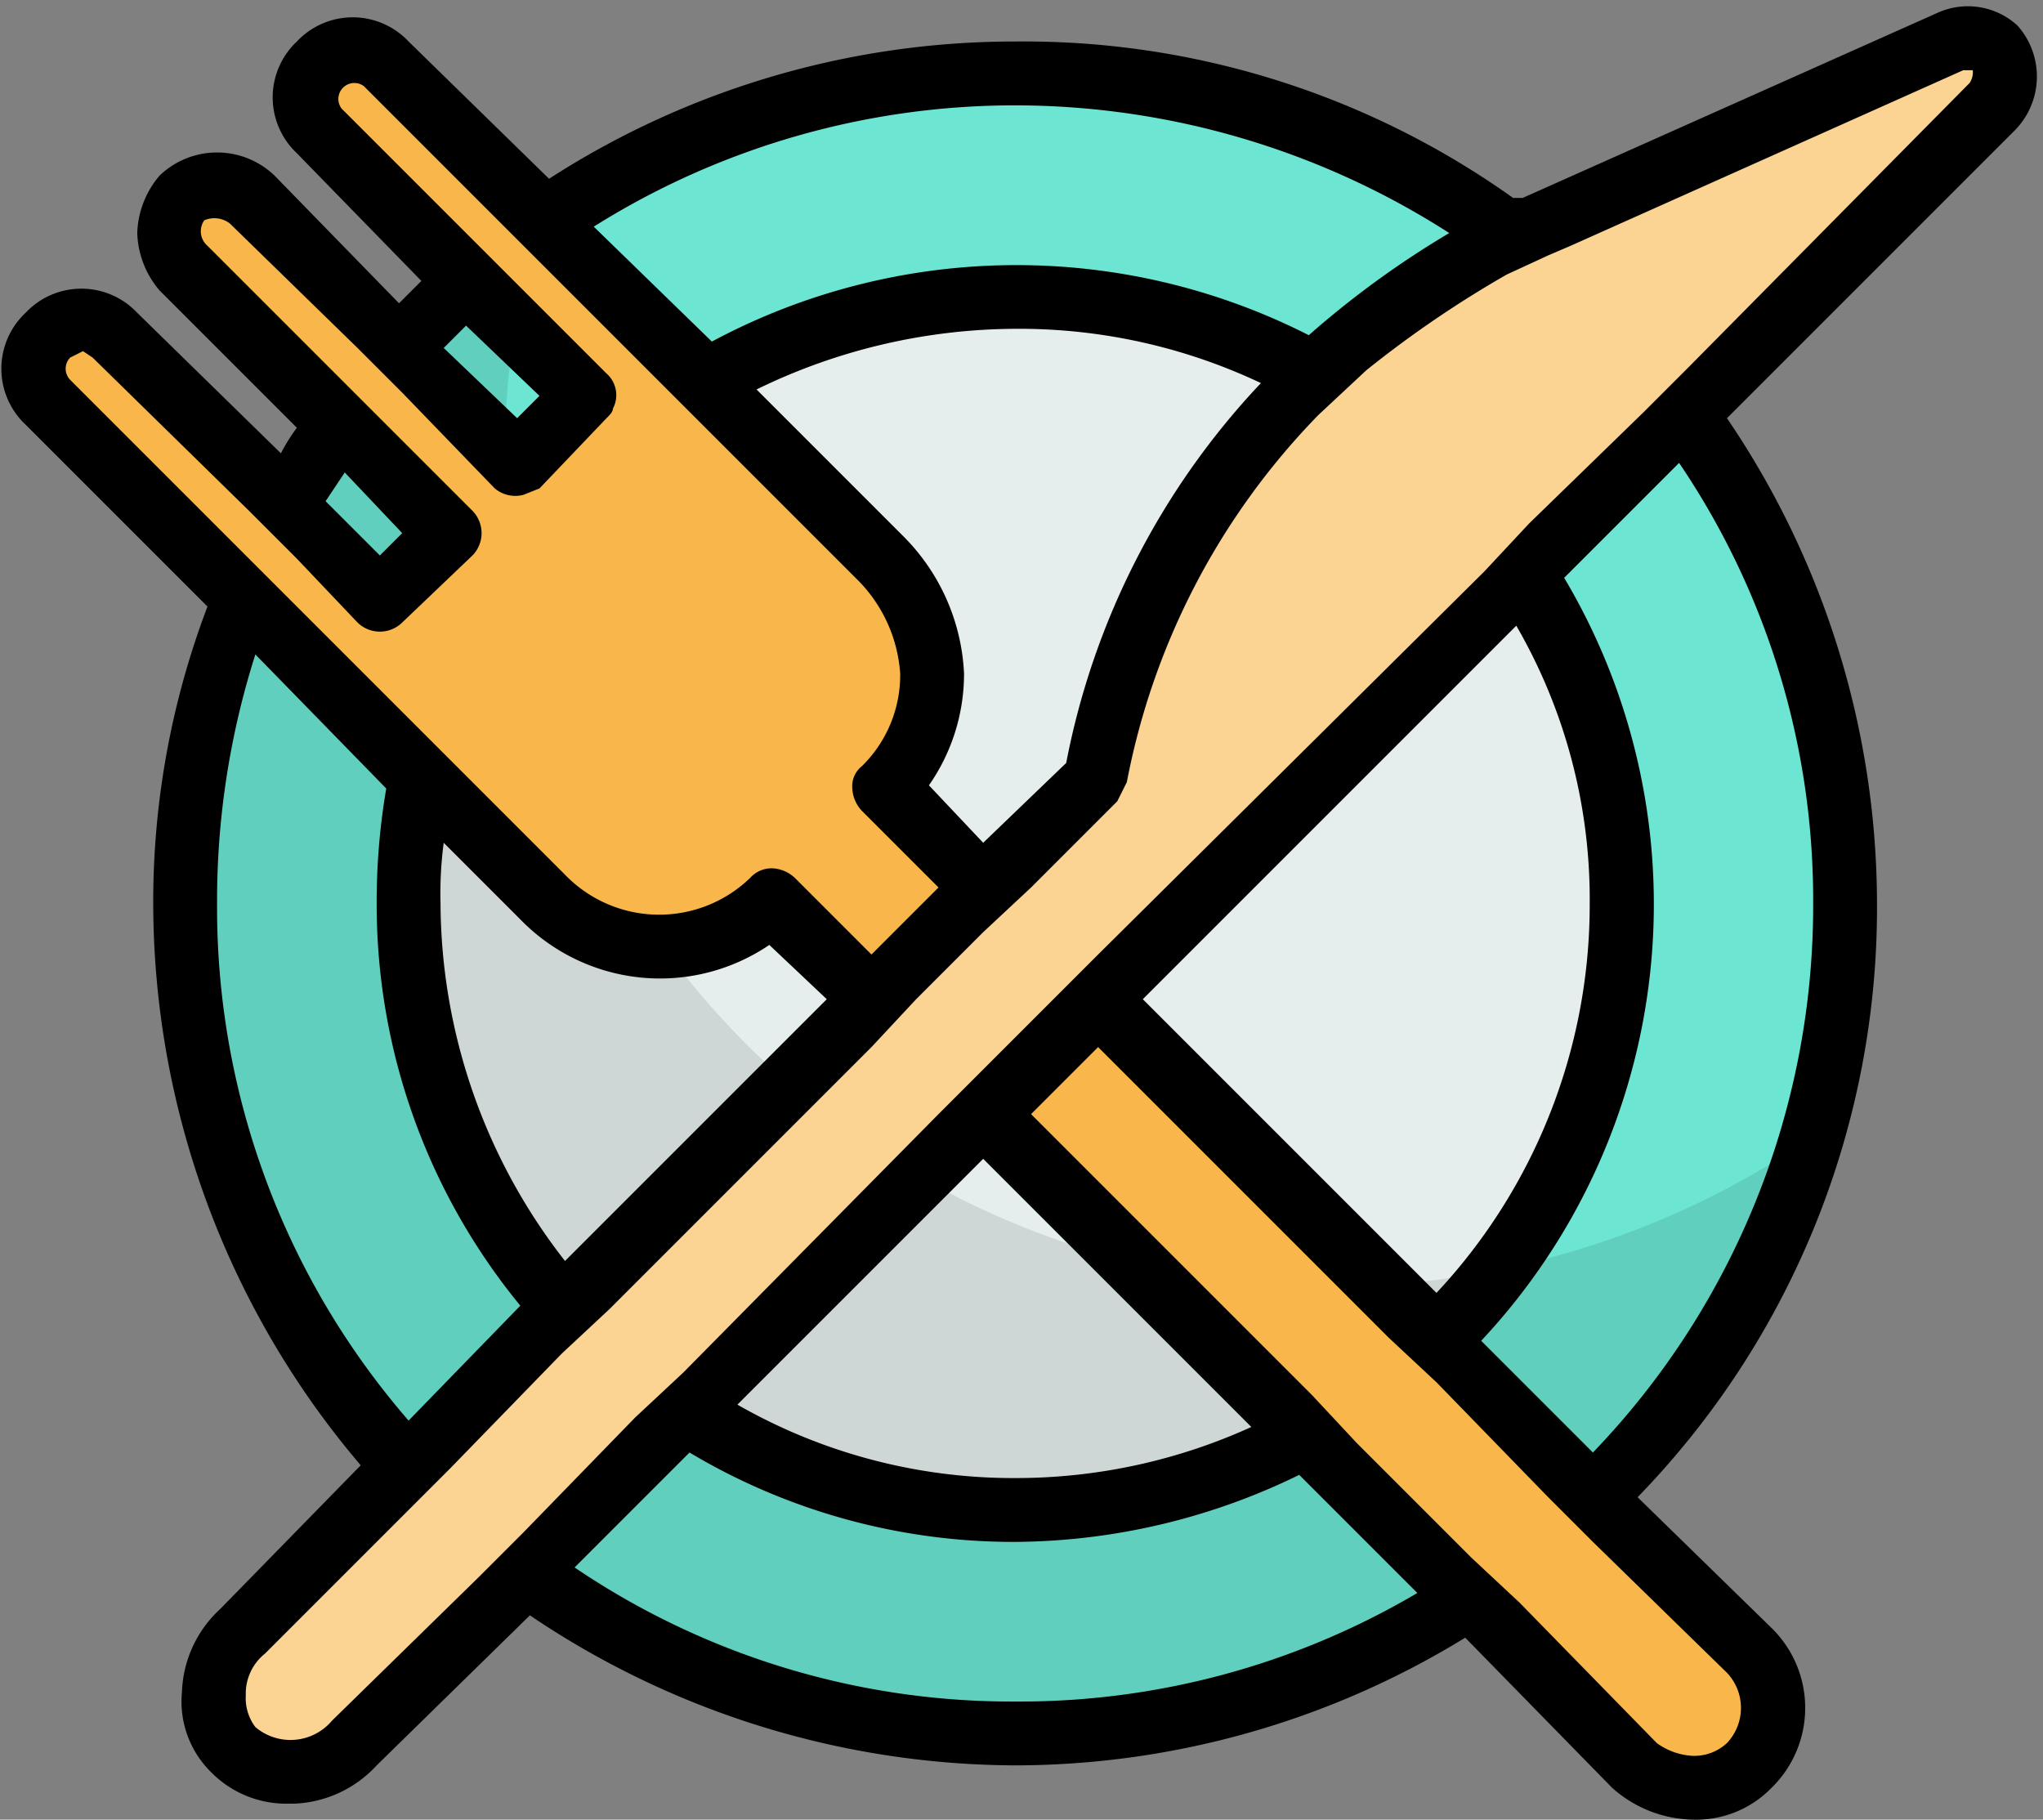
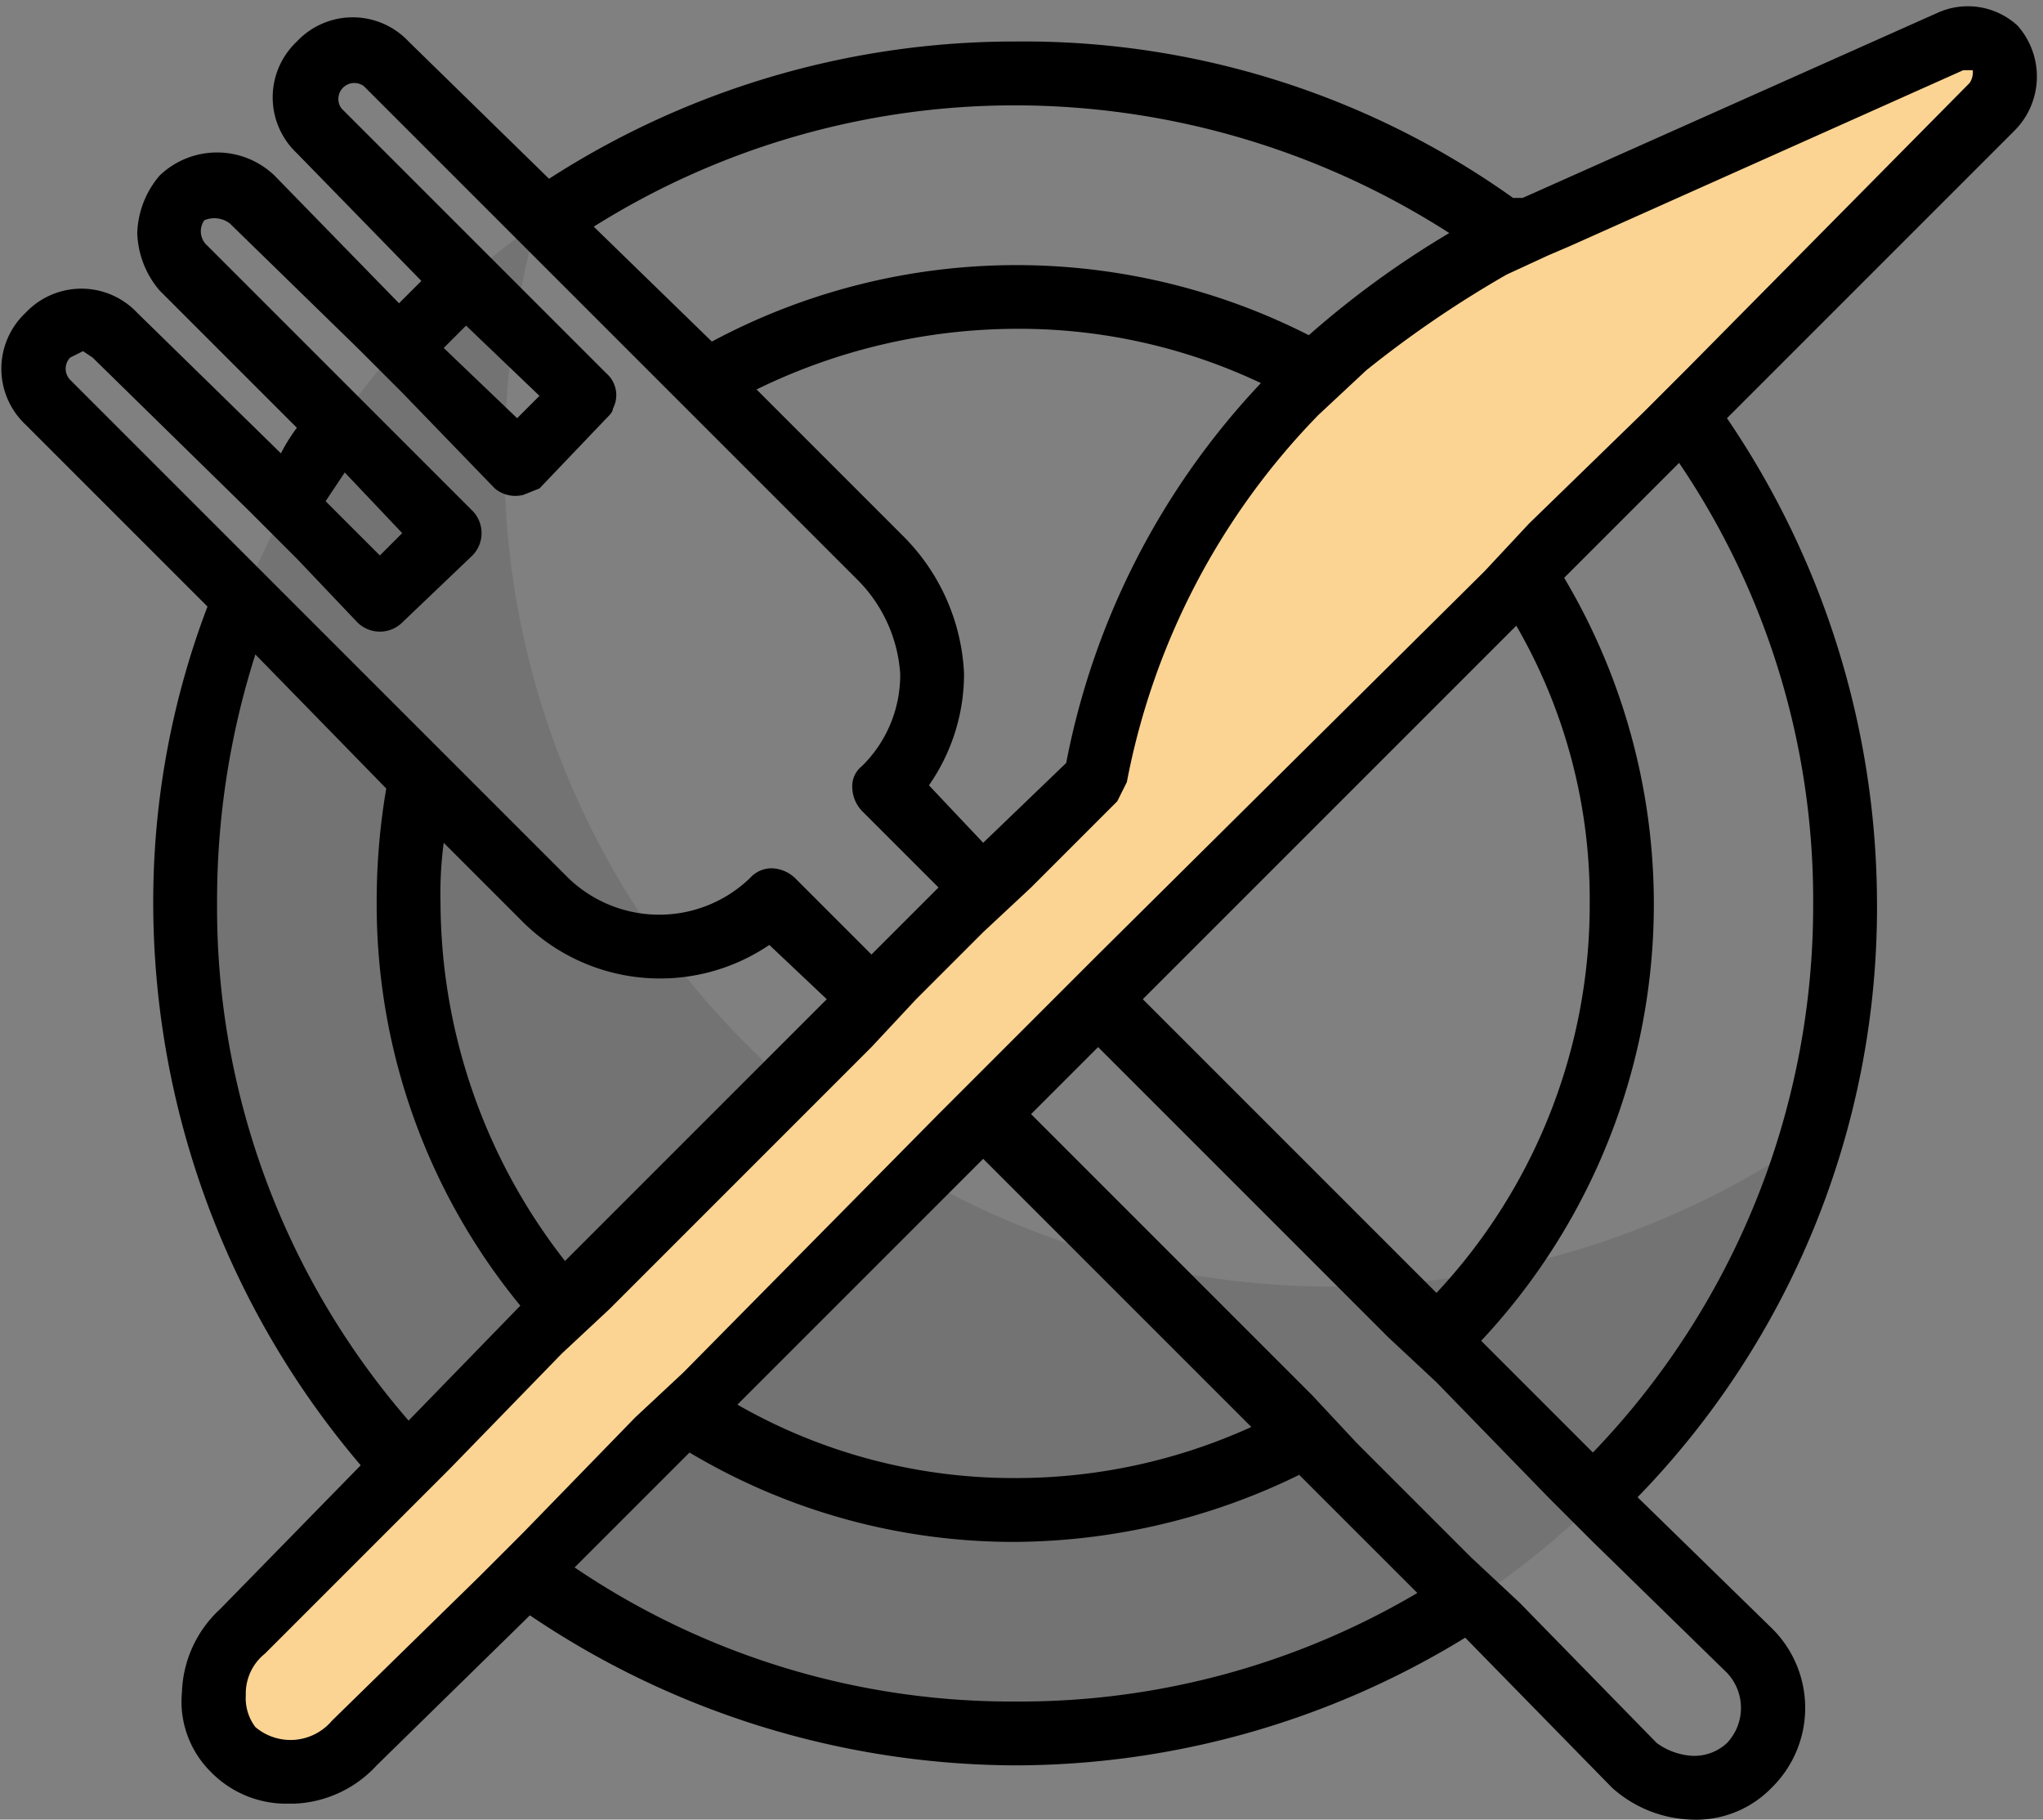
<svg xmlns="http://www.w3.org/2000/svg" fill="#000000" height="57" preserveAspectRatio="xMidYMid meet" version="1" viewBox="0.2 3.7 64.0 57.0" width="64" zoomAndPan="magnify">
  <rect x="0.2" y="3.7" width="64.0" height="57.0" fill="#808080" stroke="none" />
  <g data-name="17-restaurant">
    <g id="change1_1">
-       <circle cx="32" cy="32" fill="#6ce5d3" r="26" />
-     </g>
+       </g>
    <g id="change2_1">
-       <circle cx="32" cy="32" fill="#e6eded" r="19" />
-     </g>
+       </g>
    <g id="change3_1" opacity="0.1">
      <path d="M42,44A25.9,25.9,0,0,1,16,18a29.2,29.2,0,0,1,1-7.3A26.3,26.3,0,0,0,6,32a26,26,0,0,0,51,7.3A26.7,26.7,0,0,1,42,44Z" fill="inherit" />
    </g>
    <g id="change4_1">
-       <path d="M27.9,28.4h0a5.1,5.1,0,0,0-.1-7.2L12.3,5.7a1.5,1.5,0,0,0-2.1,0h0a1.4,1.4,0,0,0,0,2.1l8.3,8.3-2.1,2.2L8.1,10a1.6,1.6,0,0,0-2.2-.1h0A1.6,1.6,0,0,0,6,12.1l8.3,8.3-2.2,2.1L3.8,14.2a1.5,1.5,0,0,0-2.1,0h0a1.5,1.5,0,0,0,0,2.1L17.2,31.8a5.1,5.1,0,0,0,7.2.1h0L51.4,59A2.5,2.5,0,0,0,55,59h0a2.5,2.5,0,0,0,0-3.6Z" fill="#f9b74b" />
-     </g>
+       </g>
    <g id="change5_1">
      <path d="M48.3,10.8,61.3,5a1.4,1.4,0,0,1,1.4.2h0A1.3,1.3,0,0,1,62.6,7L11.3,58.3a2.7,2.7,0,0,1-3.8.2h0a2.7,2.7,0,0,1,.3-3.7L34.5,28.1h0A24,24,0,0,1,48.3,10.8Z" fill="#fbd493" />
    </g>
    <g id="change3_2">
      <path d="M63.4,4.5a2.3,2.3,0,0,0-2.5-.4l-13,5.8h-.3A26.4,26.4,0,0,0,32,5,26.9,26.9,0,0,0,17.4,9.3L13,5A2.4,2.4,0,0,0,9.5,5a2.4,2.4,0,0,0,0,3.5l3.9,4-.7.7-3.9-4a2.6,2.6,0,0,0-3.6,0A2.9,2.9,0,0,0,4.5,11a2.9,2.9,0,0,0,.7,1.8l4.3,4.3a5.6,5.6,0,0,0-.5.8L4.5,13.5a2.4,2.4,0,0,0-3.5,0A2.4,2.4,0,0,0,1,17l5.7,5.7A26,26,0,0,0,5,32a27.2,27.2,0,0,0,6.5,17.6L7.1,54.1a3.7,3.7,0,0,0-1.2,2.6,3.1,3.1,0,0,0,.9,2.5,3.3,3.3,0,0,0,2.4,1h.2A3.7,3.7,0,0,0,12,59l4.8-4.7A27.3,27.3,0,0,0,32,59a27,27,0,0,0,14.1-4l4.6,4.7a3.9,3.9,0,0,0,2.5,1h0a3.3,3.3,0,0,0,2.5-1,3.5,3.5,0,0,0,0-5l-4.2-4.1A26.5,26.5,0,0,0,59,32a27.1,27.1,0,0,0-4.7-15.2l9-9A2.4,2.4,0,0,0,63.4,4.5ZM32,7a25.2,25.2,0,0,1,13.6,4,29.2,29.2,0,0,0-4.4,3.2,20.2,20.2,0,0,0-18.7.2l-3.7-3.6A24.8,24.8,0,0,1,32,7ZM28.5,20.5l-4.6-4.6A18.6,18.6,0,0,1,32,14a17.7,17.7,0,0,1,7.7,1.7,23.9,23.9,0,0,0-6.1,11.9L31,30.1l-1.7-1.8a6.1,6.1,0,0,0,1.1-3.5A6.5,6.5,0,0,0,28.5,20.5ZM14.8,13.9l2.3,2.2-.7.7-2.3-2.2ZM11,18.5l1.8,1.9-.7.7-1.7-1.7ZM2.4,15.6a.5.5,0,0,1,0-.7l.4-.2.3.2L8,19.7l1.5,1.5,1.9,2a1,1,0,0,0,1.4,0L15,21.1a1,1,0,0,0,0-1.4l-2.9-2.9-1.4-1.4-4-4a.6.6,0,0,1-.1-.8.8.8,0,0,1,.8.1l4,3.9L12.8,16l2.9,3a1,1,0,0,0,.9.2l.5-.2,2.1-2.2c.1-.1.2-.2.2-.3a.9.9,0,0,0-.2-1.1l-2.9-2.9-1.4-1.4-4-4a.5.5,0,0,1,.7-.7l4.1,4.1,1.4,1.4,3.6,3.6L22.2,17l4.9,4.9a4.6,4.6,0,0,1,1.3,2.9,4,4,0,0,1-1.2,2.9.8.8,0,0,0-.3.7,1.1,1.1,0,0,0,.3.7l2.4,2.4-2.1,2.1-2.4-2.4a1.1,1.1,0,0,0-.7-.3.9.9,0,0,0-.7.3,4.1,4.1,0,0,1-5.8-.1l-3.4-3.4-1.6-1.6L9,22.2,7.5,20.7ZM26.1,35l-8.2,8.2A18.3,18.3,0,0,1,14,32a12.1,12.1,0,0,1,.1-1.9l2.4,2.4a6.1,6.1,0,0,0,7.8.8ZM7,32a25.4,25.4,0,0,1,1.2-7.8l4.1,4.2A21,21,0,0,0,12,32a19.8,19.8,0,0,0,4.5,12.6L13,48.2A24.5,24.5,0,0,1,7,32ZM32,57a24.4,24.4,0,0,1-13.8-4.2l3.6-3.6A19.8,19.8,0,0,0,32,52a20.5,20.5,0,0,0,8.9-2.1l3.7,3.7A24.5,24.5,0,0,1,32,57Zm-8.7-9.3L31,40l8.4,8.4A17.8,17.8,0,0,1,32,50,17.4,17.4,0,0,1,23.3,47.7Zm31,8.4a1.6,1.6,0,0,1,0,2.2,1.5,1.5,0,0,1-1.1.4,2.1,2.1,0,0,1-1.1-.4l-4.3-4.4-1.5-1.4-3.6-3.6-1.4-1.5-8.8-8.8,2.1-2.1,9.1,9.1L45.2,47l3.5,3.6L50.1,52ZM36,35,47.7,23.3A17.1,17.1,0,0,1,50,32a17.8,17.8,0,0,1-4.8,12.2Zm21-3a24.7,24.7,0,0,1-6.9,17.2l-3.5-3.5a20,20,0,0,0,2.6-23.9l3.6-3.6A24.4,24.4,0,0,1,57,32ZM61.9,6.3l-8.8,8.9-1.4,1.4-3.6,3.5-1.4,1.5-12.1,12L33.2,35,31,37.2l-1.4,1.4-8,8.1-1.5,1.4-3.5,3.6-1.4,1.4-4.6,4.5a1.7,1.7,0,0,1-2.4.2,1.5,1.5,0,0,1-.3-1,1.6,1.6,0,0,1,.6-1.3l4.4-4.4,1.4-1.4,3.5-3.6,1.5-1.4,8.2-8.2L28.9,35,31,32.9l1.5-1.4,2.7-2.7.3-.6a22.5,22.5,0,0,1,6-11.5L43,15.3a34.1,34.1,0,0,1,4.4-3l1.3-.6.7-.3L61.7,5.9H62A.6.6,0,0,1,61.9,6.3Z" fill="inherit" />
    </g>
  </g>
</svg>